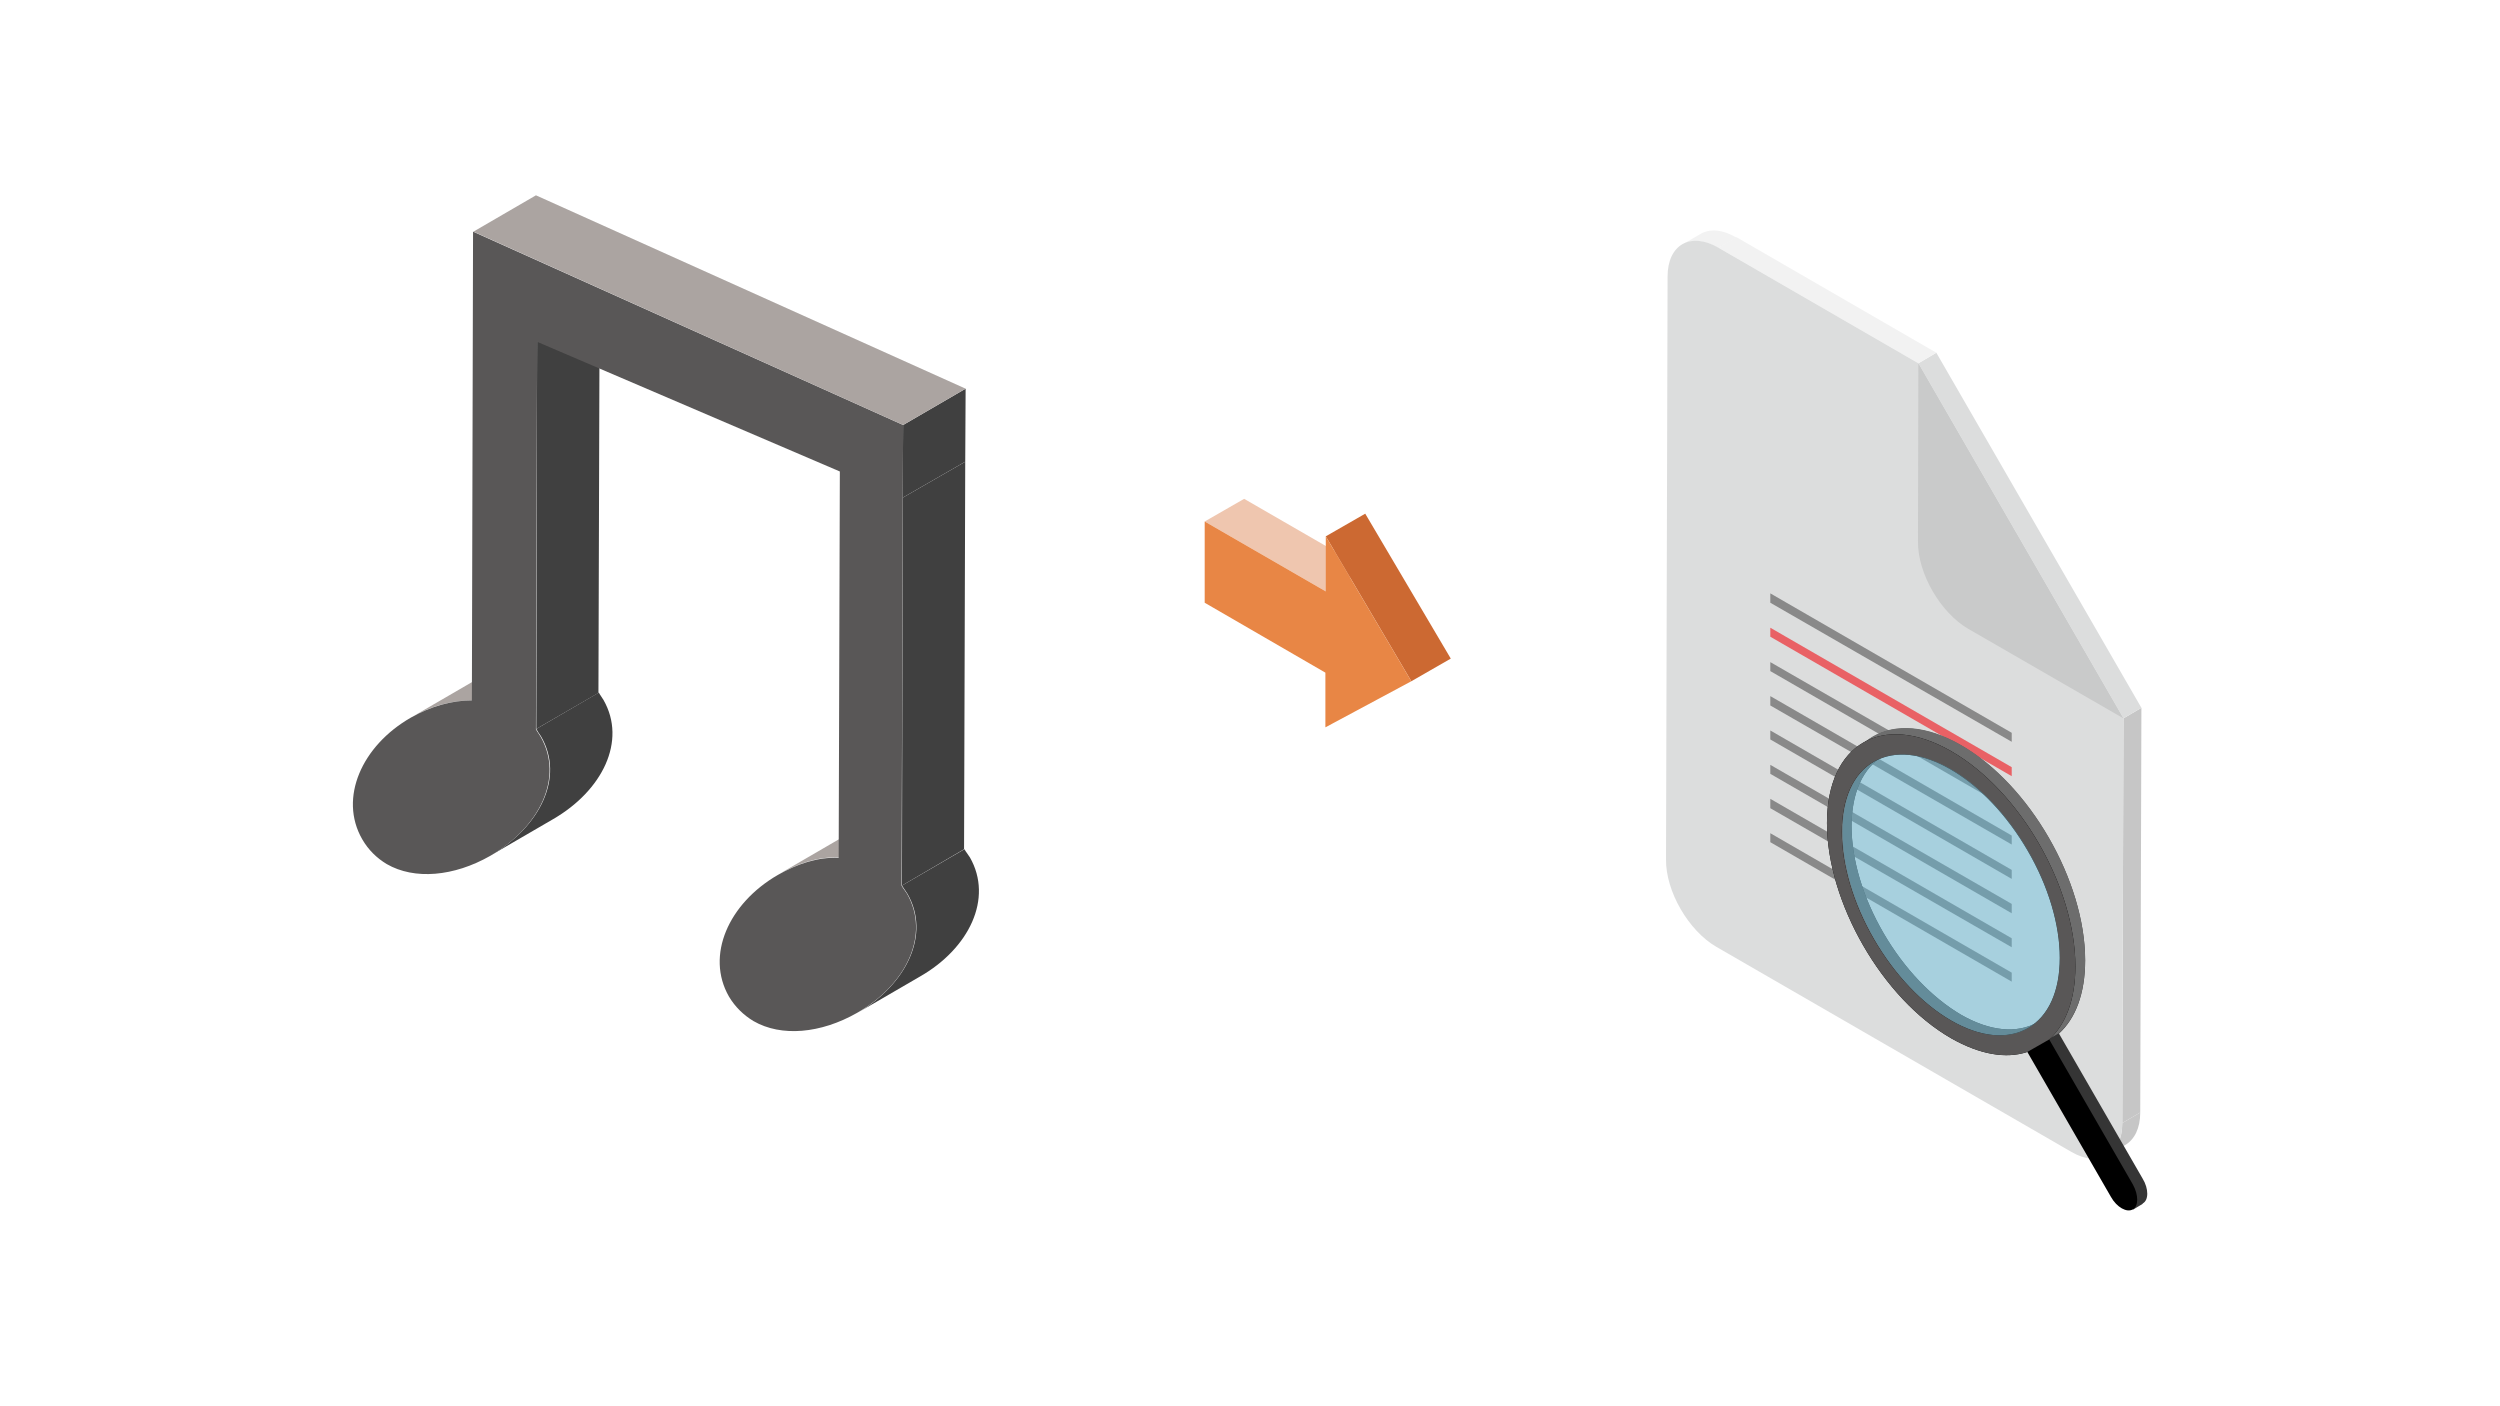
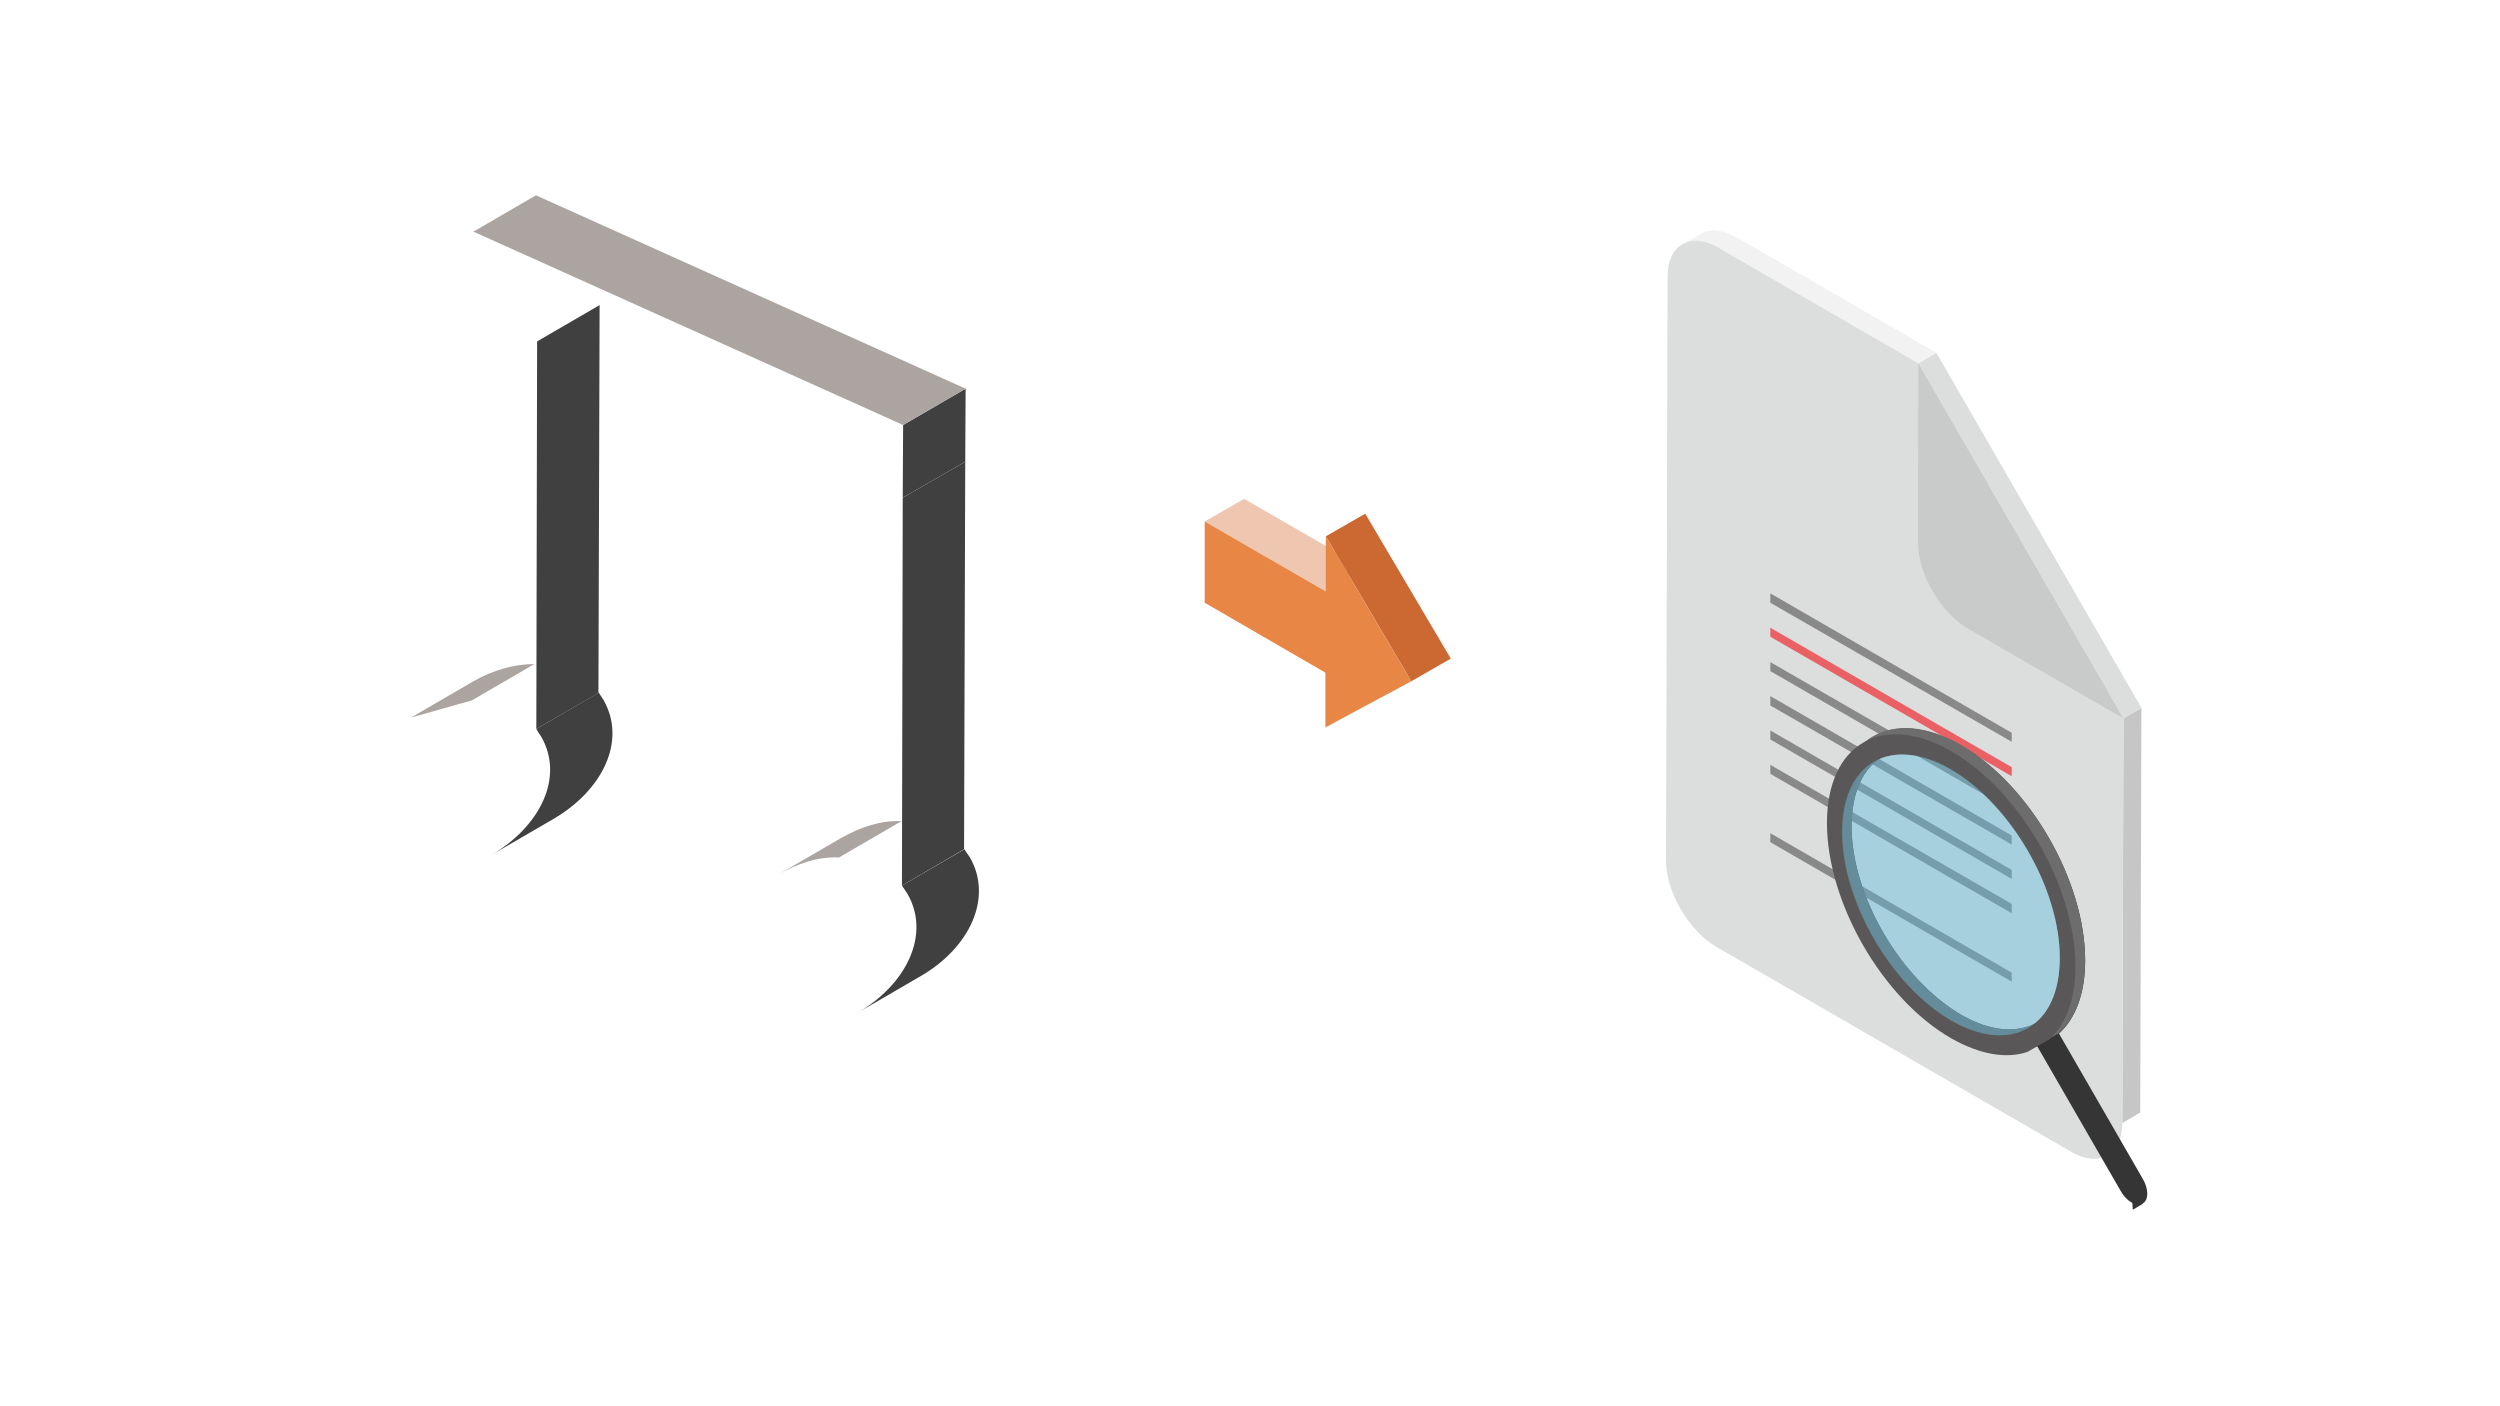
<svg xmlns="http://www.w3.org/2000/svg" version="1.1" x="0px" y="0px" viewBox="0 0 640 360" style="enable-background:new 0 0 640 360;" xml:space="preserve">
  <style type="text/css">
	.st0{fill:#FFFFFF;}
	.st1{fill:#ABA4A1;}
	.st2{fill:#404040;}
	.st3{fill:#595757;}
	.st4{fill:#EFC6AF;}
	.st5{fill:#CC6932;}
	.st6{fill:#E88645;}
	.st7{fill:#C6C6C6;}
	.st8{fill:#F2F2F2;}
	.st9{fill:#DCDDDD;}
	.st10{fill:#C9CACA;}
	.st11{fill:#898989;}
	.st12{fill:#E96165;}
	.st13{fill:#353535;}
	.st14{fill:#6D6D6D;}
	.st15{opacity:0.4;fill:#59BDE0;}
</style>
  <g id="レイヤー_1">
-     <rect class="st0" width="640" height="360" />
-   </g>
+     </g>
  <g id="レイヤー_2">
    <g>
      <g>
        <g>
-           <path class="st1" d="M105.2,183.7l16-9.3c5.1-2.9,10.5-4.4,15.6-4.4l-16,9.3C115.7,179.3,110.3,180.7,105.2,183.7z" />
+           <path class="st1" d="M105.2,183.7l16-9.3c5.1-2.9,10.5-4.4,15.6-4.4l-16,9.3z" />
        </g>
        <g>
          <path class="st2" d="M137.3,186.6l16-9.3c0.3,0.6,0.8,1.2,1.2,1.9c6,10.5-0.3,23.2-12.9,30.5l-16,9.3c12.6-7.3,19-20,12.9-30.5      C138,187.8,137.6,187.2,137.3,186.6z" />
        </g>
        <g>
          <polygon class="st2" points="137.5,87.4 153.5,78.1 153.2,177.4 137.3,186.6     " />
        </g>
        <g>
          <path class="st1" d="M199.2,223.9l16-9.3c5.1-2.9,10.2-4.6,15.6-4.4l-16,9.3C209.3,219.3,204.3,221,199.2,223.9z" />
        </g>
        <g>
          <path class="st2" d="M230.9,226.7l16-9.3c0.3,0.6,0.9,1.3,1.4,2.1c6,10.5-0.2,23.3-12.8,30.5l-16,9.3      c12.6-7.3,18.8-20.1,12.8-30.5C231.8,228,231.2,227.2,230.9,226.7z" />
        </g>
        <g>
          <polygon class="st2" points="231.1,127.4 247.1,118.2 246.8,217.4 230.9,226.7     " />
        </g>
        <g>
-           <path class="st3" d="M231.2,108.8l-0.1,18.7l-0.3,99.2c0.3,0.6,0.9,1.3,1.4,2.1c6,10.5-0.2,23.3-12.8,30.5      c-9.3,5.3-19.4,6.2-26.5,2.1c-2.5-1.5-4.7-3.6-6.3-6.3c-6-10.5-0.1-23.8,12.5-31.1c5.1-2.9,10.2-4.6,15.6-4.4l0.3-98.9      l-77.5-33.2l-0.3,99.2c0.3,0.6,0.8,1.2,1.2,1.9c6,10.5-0.3,23.2-12.9,30.5c-9.3,5.3-19.4,6.2-26.5,2.1c-2.5-1.5-4.7-3.6-6.3-6.4      c-6-10.5-0.1-23.9,12.5-31.1c5.1-2.9,10.5-4.4,15.6-4.4l0.3-120L231.2,108.8z" />
-         </g>
+           </g>
        <g>
          <polygon class="st2" points="231.2,108.8 247.2,99.5 247.1,118.2 231.1,127.4     " />
        </g>
        <g>
          <polygon class="st1" points="121.2,59.3 137.2,50 247.2,99.5 231.2,108.8     " />
        </g>
      </g>
      <g>
        <g>
          <polygon class="st4" points="308.4,133.5 318.5,127.7 349.5,145.6 339.4,151.4     " />
        </g>
        <g>
          <polygon class="st5" points="339.4,137.3 349.5,131.5 371.4,168.6 361.3,174.4     " />
        </g>
        <g>
          <polygon class="st6" points="339.4,137.3 361.3,174.4 339.3,186.2 339.3,172.2 308.4,154.3 308.4,133.5 339.4,151.4     " />
        </g>
      </g>
      <g>
        <g>
-           <path class="st7" d="M544.1,293.1l-4.6,2.7c2.3-1.4,3.8-4.2,3.8-8.3l4.6-2.7C547.9,288.9,546.4,291.7,544.1,293.1z" />
-         </g>
+           </g>
        <g>
          <path class="st8" d="M430.7,62.6l4.6-2.7c2.4-1.4,5.6-1.2,9.2,0.9l-4.6,2.7C436.3,61.4,433,61.2,430.7,62.6z" />
        </g>
        <g>
          <polygon class="st7" points="543.6,183.9 548.2,181.2 547.9,284.8 543.3,287.5     " />
        </g>
        <g>
          <polygon class="st9" points="491.1,93 495.7,90.3 548.2,181.2 543.6,183.9     " />
        </g>
        <g>
          <polygon class="st8" points="439.9,63.4 444.5,60.7 495.7,90.3 491.1,93     " />
        </g>
        <g>
          <path class="st9" d="M491.1,93l52.5,90.9l-0.3,103.6c0,8.2-5.9,11.5-13,7.4l-90.9-52.5c-7.1-4.1-13-14.2-12.9-22.4l0.4-149.2      c0-8.2,5.9-11.5,13-7.4L491.1,93z" />
        </g>
        <g>
          <path class="st10" d="M491.1,93l52.5,90.9L503.9,161c-7.1-4.1-13-14.2-12.9-22.4L491.1,93z" />
        </g>
        <g>
          <polygon class="st11" points="515,189.9 453.2,154.3 453.2,151.9 515,187.6     " />
          <polygon class="st12" points="515,198.7 453.2,163 453.2,160.7 515,196.4     " />
          <polygon class="st11" points="515,207.5 453.2,171.8 453.2,169.5 515,205.1     " />
          <polygon class="st11" points="515,216.2 453.2,180.6 453.2,178.2 515,213.9     " />
          <polygon class="st11" points="515,225 453.2,189.3 453.2,187 515,222.7     " />
          <polygon class="st11" points="515,233.8 453.2,198.1 453.2,195.8 515,231.4     " />
-           <polygon class="st11" points="515,242.5 453.2,206.9 453.2,204.5 515,240.2     " />
          <polygon class="st11" points="515,251.3 453.2,215.6 453.2,213.3 515,249     " />
        </g>
      </g>
      <g>
        <g>
          <path class="st13" d="M548.5,301.7l-21.4-37.1c4.2-3.8,6.7-10.2,6.7-18.7c0-20.3-14.2-45-31.8-55.1      c-17.6-10.1-31.8-1.9-31.8,18.4s14.2,45,31.8,55.1c7.4,4.2,14.1,5.3,19.5,3.5l21.4,37.1c1.5,2.7,4.1,4.1,5.6,3.2h0      C550.1,307.3,550.1,304.3,548.5,301.7z M482.2,238.9c-5.3-9.1-8.2-18.9-8.2-27.4s2.9-15,8.2-18c5.3-3,12.3-2.3,19.7,2      c7.4,4.3,14.4,11.7,19.7,20.8s8.2,18.9,8.2,27.4s-2.9,15-8.2,18c-5.3,3-12.3,2.3-19.7-2C494.5,255.3,487.5,248,482.2,238.9z" />
          <path class="st14" d="M527.1,264.5c4.2-3.8,6.7-10.2,6.7-18.7c0-20.3-14.2-45-31.8-55.1c-17.6-10.1-31.8-1.9-31.8,18.4      s14.2,45,31.8,55.1c7.4,4.2,14.1,5.3,19.5,3.5L527.1,264.5z M482.2,238.9c-5.3-9.1-8.2-18.9-8.2-27.4s2.9-15,8.2-18      c5.3-3,12.3-2.3,19.7,2c7.4,4.3,14.4,11.7,19.7,20.8s8.2,18.9,8.2,27.4s-2.9,15-8.2,18c-5.3,3-12.3,2.3-19.7-2      C494.5,255.3,487.5,248,482.2,238.9z" />
        </g>
        <polygon class="st13" points="546,309.7 548.5,308.2 548.2,305.8 545.8,306.9    " />
        <g>
-           <path d="M546,303.2l-21.4-37.1c4.2-3.8,6.7-10.2,6.7-18.7c0-20.3-14.2-45-31.8-55.1c-17.6-10.1-31.8-1.9-31.8,18.4      s14.2,45,31.8,55.1c7.4,4.2,14.1,5.3,19.5,3.5l21.4,37.1c1.5,2.7,4.1,4.1,5.6,3.2l0,0C547.5,308.8,547.5,305.9,546,303.2z       M479.7,240.4c-5.3-9.1-8.2-18.9-8.2-27.4s2.9-15,8.2-18c5.3-3,12.3-2.3,19.7,2c7.4,4.3,14.4,11.7,19.7,20.8      c5.3,9.1,8.2,18.9,8.2,27.4c0,8.6-2.9,15-8.2,18c-5.3,3-12.3,2.3-19.7-2C492,256.9,485,249.5,479.7,240.4z" />
          <path class="st3" d="M524.6,266.1c4.2-3.8,6.7-10.2,6.7-18.7c0-20.3-14.2-45-31.8-55.1c-17.6-10.1-31.8-1.9-31.8,18.4      s14.2,45,31.8,55.1c7.4,4.2,14.1,5.3,19.5,3.5L524.6,266.1z M479.7,240.4c-5.3-9.1-8.2-18.9-8.2-27.4s2.9-15,8.2-18      c5.3-3,12.3-2.3,19.7,2c7.4,4.3,14.4,11.7,19.7,20.8c5.3,9.1,8.2,18.9,8.2,27.4c0,8.6-2.9,15-8.2,18c-5.3,3-12.3,2.3-19.7-2      C492,256.9,485,249.5,479.7,240.4z" />
          <ellipse transform="matrix(0.866 -0.5 0.5 0.866 -47.629 280.439)" class="st15" cx="499.5" cy="229.1" rx="22.7" ry="39.4" />
        </g>
      </g>
    </g>
  </g>
</svg>